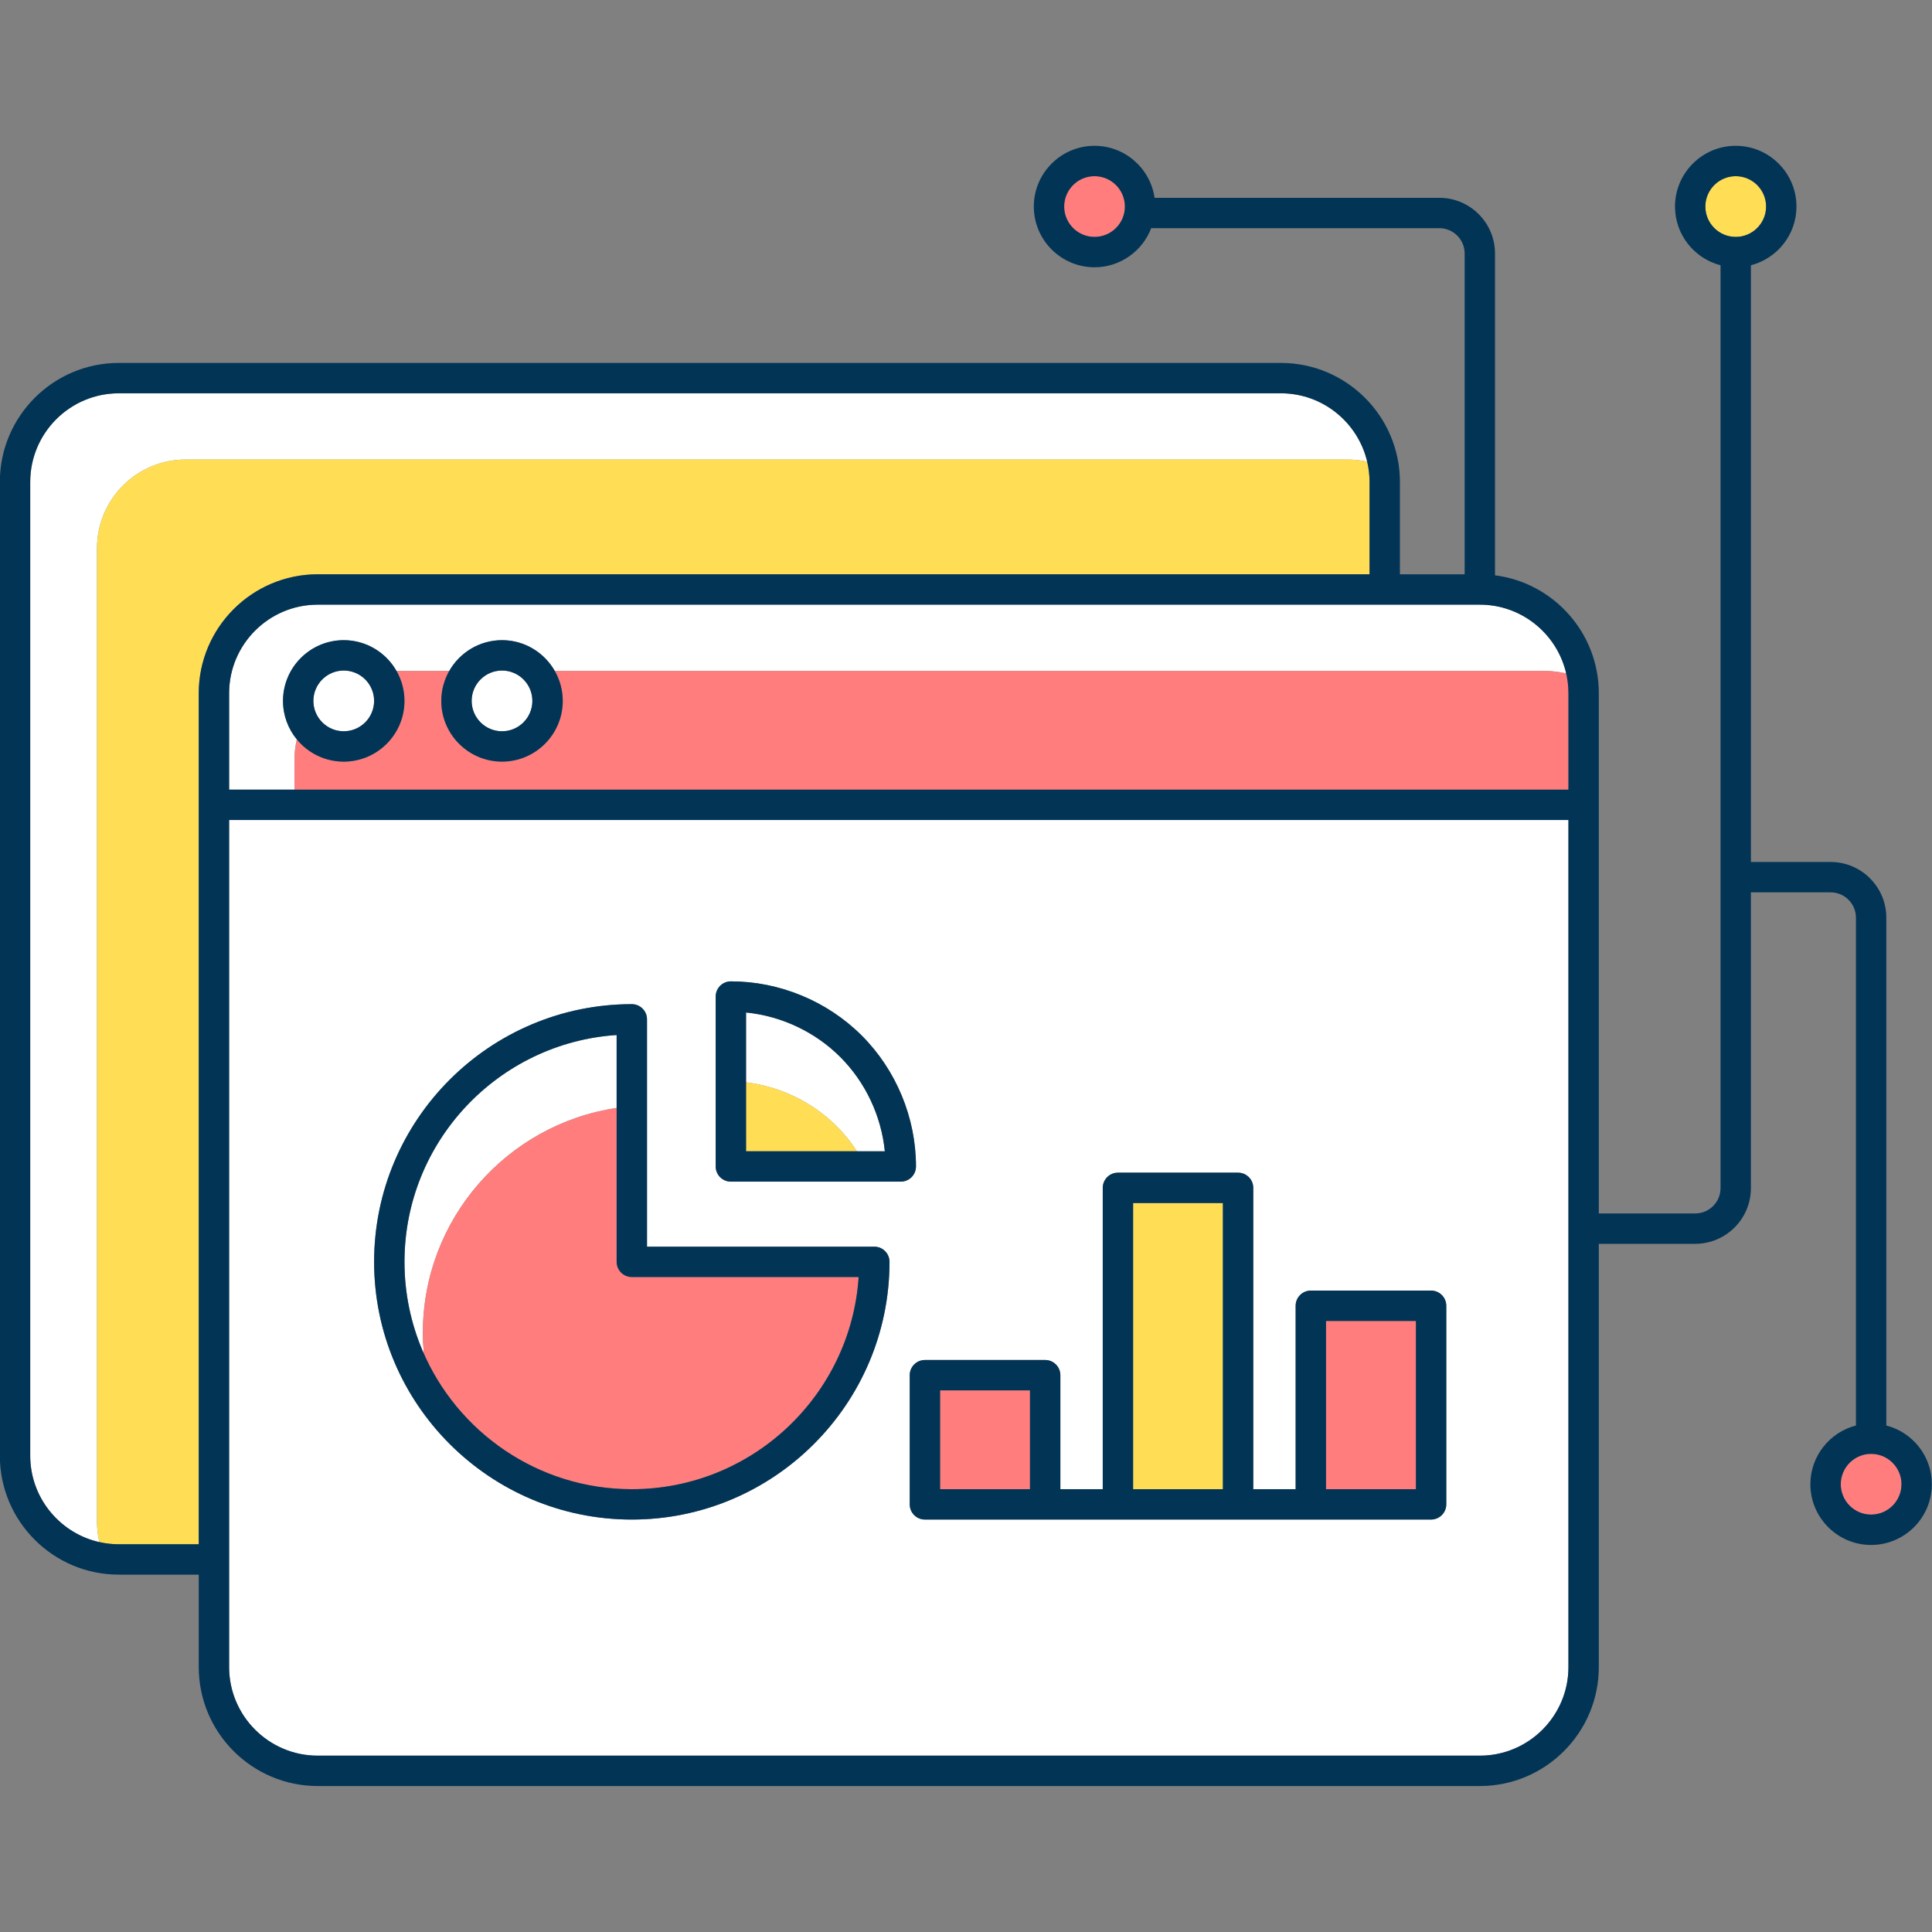
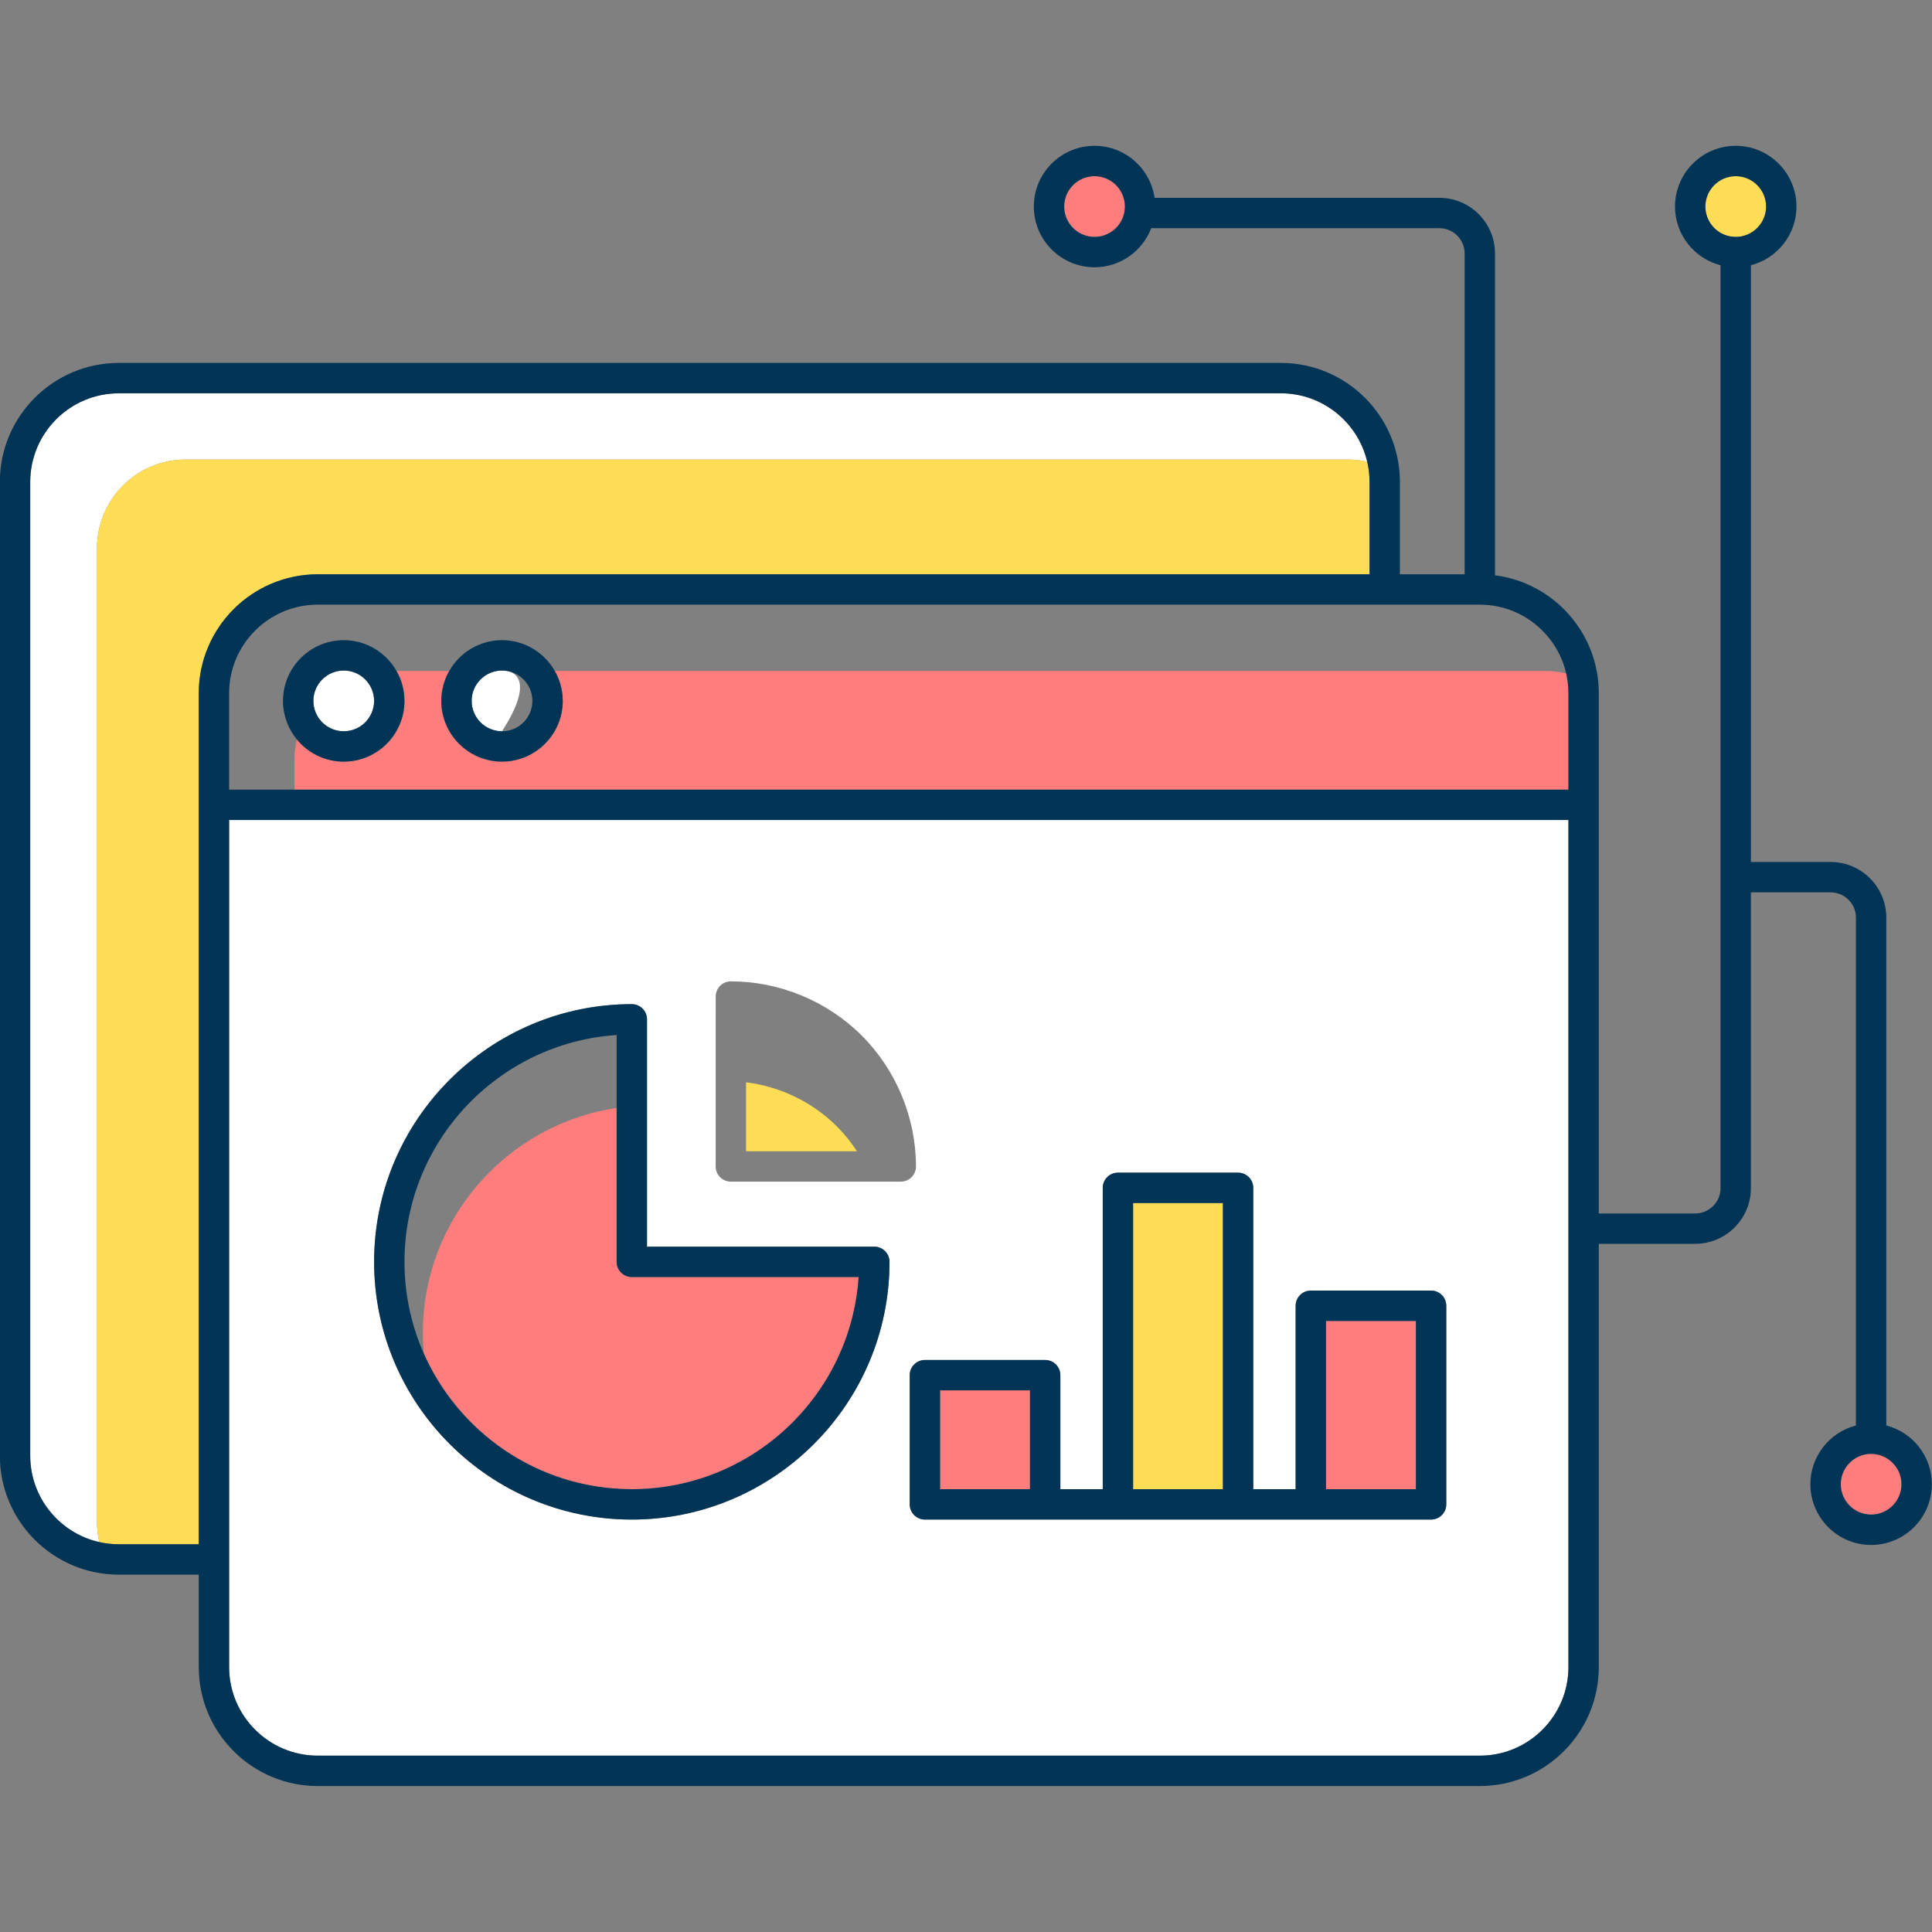
<svg xmlns="http://www.w3.org/2000/svg" width="100" height="100" viewBox="0 0 100 100" fill="none">
  <rect x="0" y="0" width="100" height="100" fill="#808080" stroke="none" />
  <g clip-path="url(#clip0_829_1145)">
    <path d="M56.652 12.262C57.52 12.262 58.223 11.559 58.223 10.691C58.223 9.823 57.52 9.119 56.652 9.119C55.784 9.119 55.08 9.823 55.08 10.691C55.08 11.559 55.784 12.262 56.652 12.262Z" fill="#FF7D7D" />
    <path d="M5.139 79.818C5.087 79.806 5.036 79.794 4.984 79.781C5.036 79.795 5.087 79.806 5.139 79.818Z" fill="#FFDE55" />
    <path d="M5.021 28.375C5.021 25.845 7.077 23.786 9.605 23.786H69.755C70.103 23.786 70.441 23.826 70.766 23.899C70.766 23.898 70.766 23.898 70.766 23.897C70.29 21.871 68.468 20.357 66.299 20.357H6.149C3.621 20.357 1.564 22.416 1.564 24.947V75.347C1.564 77.473 3.019 79.265 4.985 79.781C5.036 79.794 5.088 79.806 5.139 79.818C5.14 79.818 5.141 79.818 5.142 79.818C5.064 79.483 5.021 79.134 5.021 78.775L5.021 28.375Z" fill="white" />
    <path d="M16.445 29.725H70.888V24.947C70.888 24.585 70.844 24.234 70.765 23.896C70.766 23.897 70.766 23.898 70.766 23.899C70.441 23.825 70.103 23.785 69.755 23.785H9.605C7.077 23.785 5.021 25.844 5.021 28.375V78.775C5.021 79.134 5.063 79.482 5.142 79.818C5.466 79.891 5.803 79.931 6.148 79.931H10.287V35.883C10.287 32.487 13.05 29.725 16.445 29.725Z" fill="#FFDE55" />
    <path d="M68.635 68.373H73.288V77.081H68.635V68.373Z" fill="#FF7D7D" />
    <path d="M58.649 62.27H63.297V77.08H58.649V62.27Z" fill="#FFDE55" />
-     <path d="M15.364 38.272C14.918 37.729 14.649 37.035 14.649 36.279C14.649 34.545 16.06 33.135 17.793 33.135C18.963 33.135 19.984 33.779 20.525 34.73H23.253C23.794 33.779 24.814 33.135 25.985 33.135C27.154 33.135 28.175 33.779 28.716 34.73H79.98C80.354 34.73 80.718 34.776 81.066 34.861C81.055 34.812 81.043 34.764 81.031 34.715C80.513 32.75 78.722 31.297 76.596 31.297H16.446C13.917 31.297 11.859 33.355 11.859 35.883V40.871H15.243V39.316C15.243 38.957 15.286 38.608 15.364 38.272Z" fill="white" />
    <path d="M81.032 34.715C81.043 34.763 81.055 34.812 81.066 34.86C80.718 34.775 80.354 34.729 79.98 34.729H28.716C28.977 35.187 29.128 35.715 29.128 36.278C29.128 38.011 27.718 39.422 25.984 39.422C24.251 39.422 22.841 38.011 22.841 36.278C22.841 35.715 22.992 35.187 23.252 34.73H20.525C20.785 35.187 20.936 35.715 20.936 36.279C20.936 38.012 19.526 39.422 17.793 39.422C16.815 39.422 15.941 38.974 15.364 38.272C15.286 38.608 15.243 38.957 15.243 39.316V40.871H18.258H24.096H26.45H32.288H81.183V35.883C81.183 35.479 81.13 35.088 81.032 34.715Z" fill="#FF7D7D" />
    <path d="M91.413 10.691C91.413 9.824 90.708 9.119 89.841 9.119C88.975 9.119 88.269 9.824 88.269 10.691C88.269 11.558 88.975 12.262 89.841 12.262C90.708 12.262 91.413 11.557 91.413 10.691Z" fill="#FFDE55" />
    <path d="M96.849 75.252C95.983 75.252 95.277 75.957 95.277 76.824C95.277 77.69 95.983 78.395 96.849 78.395C97.716 78.395 98.421 77.69 98.421 76.824C98.421 75.957 97.716 75.252 96.849 75.252Z" fill="#FF7D7D" />
-     <path d="M20.936 65.314C20.936 66.935 21.265 68.481 21.861 69.887C21.887 69.945 21.914 70.003 21.939 70.061C21.907 69.705 21.888 69.346 21.888 68.982C21.888 63.085 26.25 58.19 31.916 57.347V53.572C25.793 53.978 20.936 59.09 20.936 65.314Z" fill="white" />
    <path d="M21.888 68.983C21.888 69.347 21.907 69.706 21.94 70.061C21.915 70.004 21.888 69.946 21.861 69.888C23.65 74.111 27.836 77.081 32.703 77.081C38.927 77.081 44.038 72.223 44.444 66.1H32.869H32.703C32.269 66.1 31.917 65.748 31.917 65.314V57.348C26.25 58.191 21.888 63.086 21.888 68.983Z" fill="#FF7D7D" />
-     <path d="M24.412 36.279C24.412 37.145 25.117 37.851 25.984 37.851C26.851 37.851 27.555 37.145 27.555 36.279C27.555 35.412 26.85 34.707 25.984 34.707C25.117 34.707 24.412 35.412 24.412 36.279Z" fill="white" />
-     <path d="M44.357 59.591H45.799C45.616 57.762 44.798 56.018 43.493 54.713C42.188 53.408 40.444 52.59 38.615 52.406V56.02C40.38 56.237 42.055 57.041 43.318 58.305C43.71 58.697 44.057 59.129 44.357 59.591Z" fill="white" />
+     <path d="M24.412 36.279C24.412 37.145 25.117 37.851 25.984 37.851C27.555 35.412 26.85 34.707 25.984 34.707C25.117 34.707 24.412 35.412 24.412 36.279Z" fill="white" />
    <path d="M44.357 59.59C44.057 59.129 43.71 58.697 43.318 58.305C42.055 57.041 40.38 56.237 38.615 56.02V59.59H44.357Z" fill="#FFDE55" />
    <path d="M19.364 36.279C19.364 35.412 18.659 34.707 17.792 34.707C16.926 34.707 16.221 35.412 16.221 36.279C16.221 37.145 16.926 37.851 17.792 37.851C18.659 37.851 19.364 37.145 19.364 36.279Z" fill="white" />
    <path d="M11.859 86.287C11.859 88.816 13.917 90.873 16.446 90.873H76.597C79.126 90.873 81.183 88.816 81.183 86.287V42.443H11.859V86.287ZM54.099 70.394C54.533 70.394 54.884 70.746 54.884 71.18V77.08H57.078V61.484C57.078 61.05 57.43 60.698 57.864 60.698H64.083C64.517 60.698 64.869 61.05 64.869 61.484V77.081H67.062V67.587C67.062 67.153 67.414 66.801 67.848 66.801H74.073C74.507 66.801 74.859 67.153 74.859 67.587V77.867C74.859 78.301 74.507 78.653 74.073 78.653H47.873C47.439 78.653 47.087 78.301 47.087 77.867V71.18C47.087 70.746 47.439 70.394 47.873 70.394L54.099 70.394ZM37.044 51.581C37.044 51.147 37.395 50.795 37.83 50.795C40.352 50.795 42.821 51.818 44.605 53.601C46.388 55.385 47.411 57.854 47.411 60.376C47.411 60.81 47.059 61.162 46.625 61.162H37.829C37.395 61.162 37.043 60.81 37.043 60.376L37.044 51.581ZM32.703 51.975C33.137 51.975 33.488 52.327 33.488 52.76V64.527H45.255C45.689 64.527 46.041 64.879 46.041 65.313C46.041 72.668 40.057 78.652 32.702 78.652C25.347 78.652 19.364 72.668 19.364 65.313C19.364 57.958 25.348 51.975 32.703 51.975Z" fill="white" />
    <path d="M48.659 71.965H53.313V77.079H48.659V71.965Z" fill="#FF7D7D" />
    <path d="M97.635 73.783V47.498C97.635 45.909 96.343 44.616 94.754 44.616H90.627V13.73C91.981 13.38 92.985 12.152 92.985 10.69C92.985 8.957 91.574 7.547 89.841 7.547C88.108 7.547 86.698 8.957 86.698 10.69C86.698 12.152 87.702 13.38 89.055 13.73V61.498C89.055 62.221 88.467 62.808 87.745 62.808H82.754V35.883C82.754 32.754 80.407 30.164 77.381 29.777V13.12C77.381 11.531 76.089 10.239 74.5 10.239H59.761C59.54 8.719 58.233 7.547 56.653 7.547C54.92 7.547 53.51 8.957 53.51 10.69C53.51 12.424 54.92 13.834 56.653 13.834C57.994 13.834 59.139 12.988 59.59 11.803C59.614 11.806 59.638 11.81 59.663 11.81H74.5C75.222 11.81 75.81 12.398 75.81 13.12V29.725H72.459V24.947C72.459 21.549 69.695 18.785 66.298 18.785H6.148C2.754 18.785 -0.008 21.549 -0.008 24.947V75.347C-0.008 78.741 2.754 81.503 6.148 81.503H10.287V86.286C10.287 89.682 13.049 92.445 16.445 92.445H76.595C79.991 92.445 82.754 89.682 82.754 86.286V64.38H87.745C89.334 64.38 90.626 63.087 90.626 61.499V46.188H94.753C95.476 46.188 96.063 46.776 96.063 47.498V73.783C94.71 74.134 93.705 75.362 93.705 76.823C93.705 78.556 95.115 79.967 96.848 79.967C98.582 79.967 99.992 78.556 99.992 76.823C99.993 75.362 98.989 74.133 97.635 73.783ZM56.653 12.262C55.786 12.262 55.082 11.557 55.082 10.691C55.082 9.824 55.787 9.119 56.653 9.119C57.52 9.119 58.225 9.824 58.225 10.691C58.225 11.557 57.52 12.262 56.653 12.262ZM10.287 79.931H6.149C5.803 79.931 5.466 79.891 5.142 79.818C5.141 79.818 5.141 79.818 5.14 79.818C5.088 79.806 5.036 79.794 4.985 79.781C3.019 79.264 1.564 77.472 1.564 75.347V24.947C1.564 22.416 3.621 20.357 6.149 20.357H66.299C68.468 20.357 70.289 21.87 70.766 23.896C70.846 24.234 70.888 24.585 70.888 24.947V29.725H16.446C13.05 29.725 10.287 32.488 10.287 35.884V79.931ZM81.182 86.286C81.182 88.815 79.125 90.873 76.596 90.873H16.446C13.917 90.873 11.859 88.815 11.859 86.286V42.443H81.182L81.182 86.286ZM81.182 40.871H32.287H26.448H24.095H18.257H15.242H11.859V35.883C11.859 33.354 13.916 31.297 16.445 31.297H76.596C78.721 31.297 80.513 32.75 81.031 34.715C81.129 35.089 81.182 35.48 81.182 35.883V40.871ZM89.841 12.262C88.975 12.262 88.269 11.557 88.269 10.691C88.269 9.824 88.975 9.119 89.841 9.119C90.708 9.119 91.413 9.824 91.413 10.691C91.413 11.557 90.708 12.262 89.841 12.262ZM96.849 78.395C95.983 78.395 95.278 77.69 95.278 76.823C95.278 75.957 95.983 75.252 96.849 75.252C97.716 75.252 98.421 75.957 98.421 76.823C98.421 77.69 97.716 78.395 96.849 78.395Z" fill="#023456" />
    <path d="M17.792 33.135C16.059 33.135 14.648 34.545 14.648 36.278C14.648 37.034 14.917 37.729 15.364 38.272C15.94 38.974 16.815 39.422 17.792 39.422C19.525 39.422 20.935 38.012 20.935 36.279C20.935 35.715 20.784 35.187 20.524 34.73C19.983 33.778 18.962 33.135 17.792 33.135ZM16.22 36.278C16.22 35.411 16.925 34.706 17.792 34.706C18.659 34.706 19.364 35.411 19.364 36.278C19.364 37.145 18.658 37.85 17.792 37.85C16.925 37.85 16.22 37.145 16.22 36.278Z" fill="#023456" />
    <path d="M25.984 33.135C24.814 33.135 23.793 33.779 23.252 34.729C22.992 35.187 22.841 35.715 22.841 36.278C22.841 38.011 24.251 39.421 25.984 39.421C27.718 39.421 29.128 38.011 29.128 36.278C29.128 35.715 28.977 35.187 28.716 34.729C28.175 33.778 27.154 33.135 25.984 33.135ZM27.556 36.278C27.556 37.145 26.851 37.85 25.985 37.85C25.118 37.85 24.413 37.145 24.413 36.278C24.413 35.411 25.118 34.706 25.985 34.706C26.851 34.706 27.556 35.411 27.556 36.278Z" fill="#023456" />
    <path d="M32.703 78.652C40.057 78.652 46.041 72.668 46.041 65.313C46.041 64.879 45.689 64.527 45.255 64.527H33.489V52.76C33.489 52.326 33.136 51.975 32.703 51.975C25.348 51.975 19.364 57.958 19.364 65.313C19.364 72.668 25.348 78.652 32.703 78.652ZM31.917 57.346V65.313C31.917 65.747 32.269 66.099 32.703 66.099H32.869H44.443C44.038 72.222 38.927 77.08 32.703 77.08C27.835 77.08 23.649 74.11 21.861 69.887C21.265 68.48 20.936 66.934 20.936 65.313C20.936 59.089 25.793 53.978 31.917 53.572V57.346Z" fill="#023456" />
-     <path d="M37.83 61.161H46.625C47.059 61.161 47.411 60.81 47.411 60.376C47.411 57.854 46.388 55.385 44.605 53.601C42.821 51.818 40.352 50.795 37.83 50.795C37.396 50.795 37.044 51.147 37.044 51.581V60.376C37.044 60.81 37.395 61.161 37.83 61.161ZM38.615 52.406C40.444 52.589 42.188 53.407 43.493 54.712C44.798 56.017 45.615 57.761 45.799 59.59H44.357H38.615V56.019V52.406Z" fill="#023456" />
    <path d="M47.087 71.179V77.865C47.087 78.299 47.439 78.651 47.873 78.651H74.073C74.507 78.651 74.859 78.299 74.859 77.865V67.586C74.859 67.152 74.507 66.8 74.073 66.8H67.848C67.414 66.8 67.062 67.152 67.062 67.586V77.079H64.869V61.483C64.869 61.049 64.517 60.697 64.083 60.697H57.864C57.429 60.697 57.078 61.049 57.078 61.483V77.08H54.884V71.179C54.884 70.745 54.532 70.393 54.098 70.393H47.873C47.439 70.393 47.087 70.745 47.087 71.179ZM68.634 68.372H73.288V77.079H68.634V68.372ZM58.649 62.269H63.297V77.079H58.649V62.269ZM48.659 71.965H53.312V77.08H48.659V71.965Z" fill="#023456" />
  </g>
  <defs>
    <clipPath id="clip0_829_1145">
      <rect width="100" height="100" fill="white" />
    </clipPath>
  </defs>
</svg>